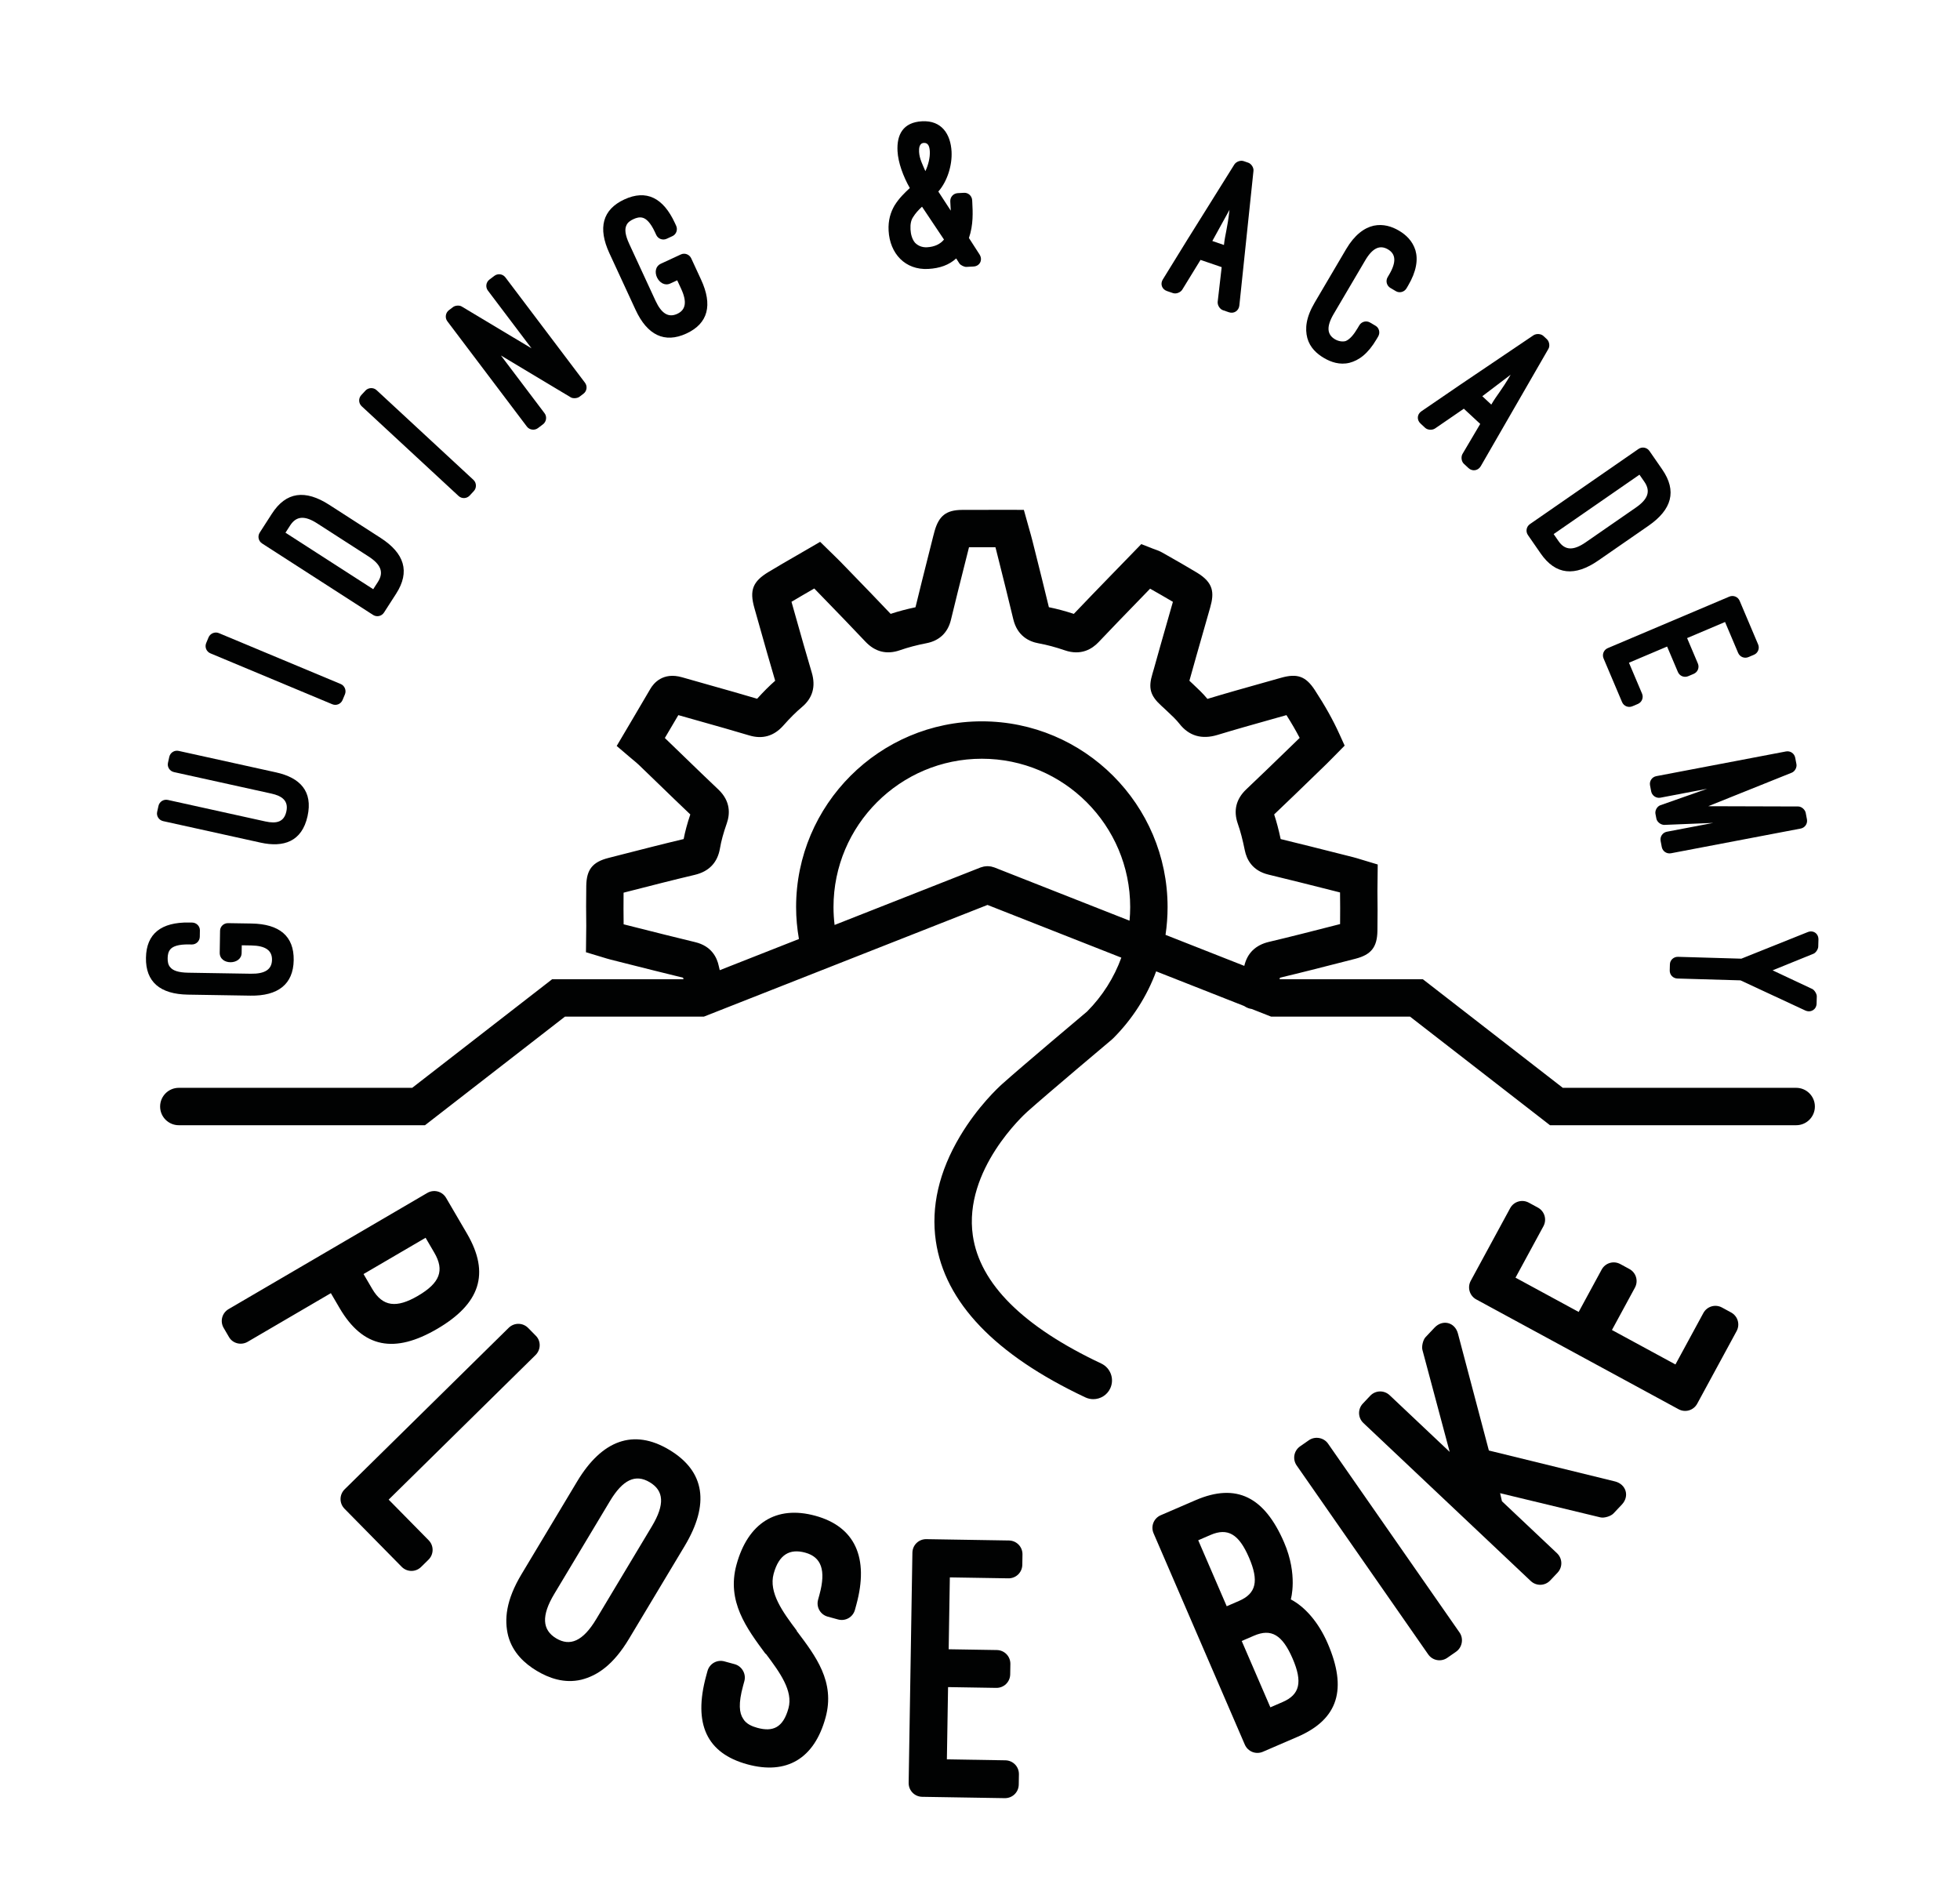
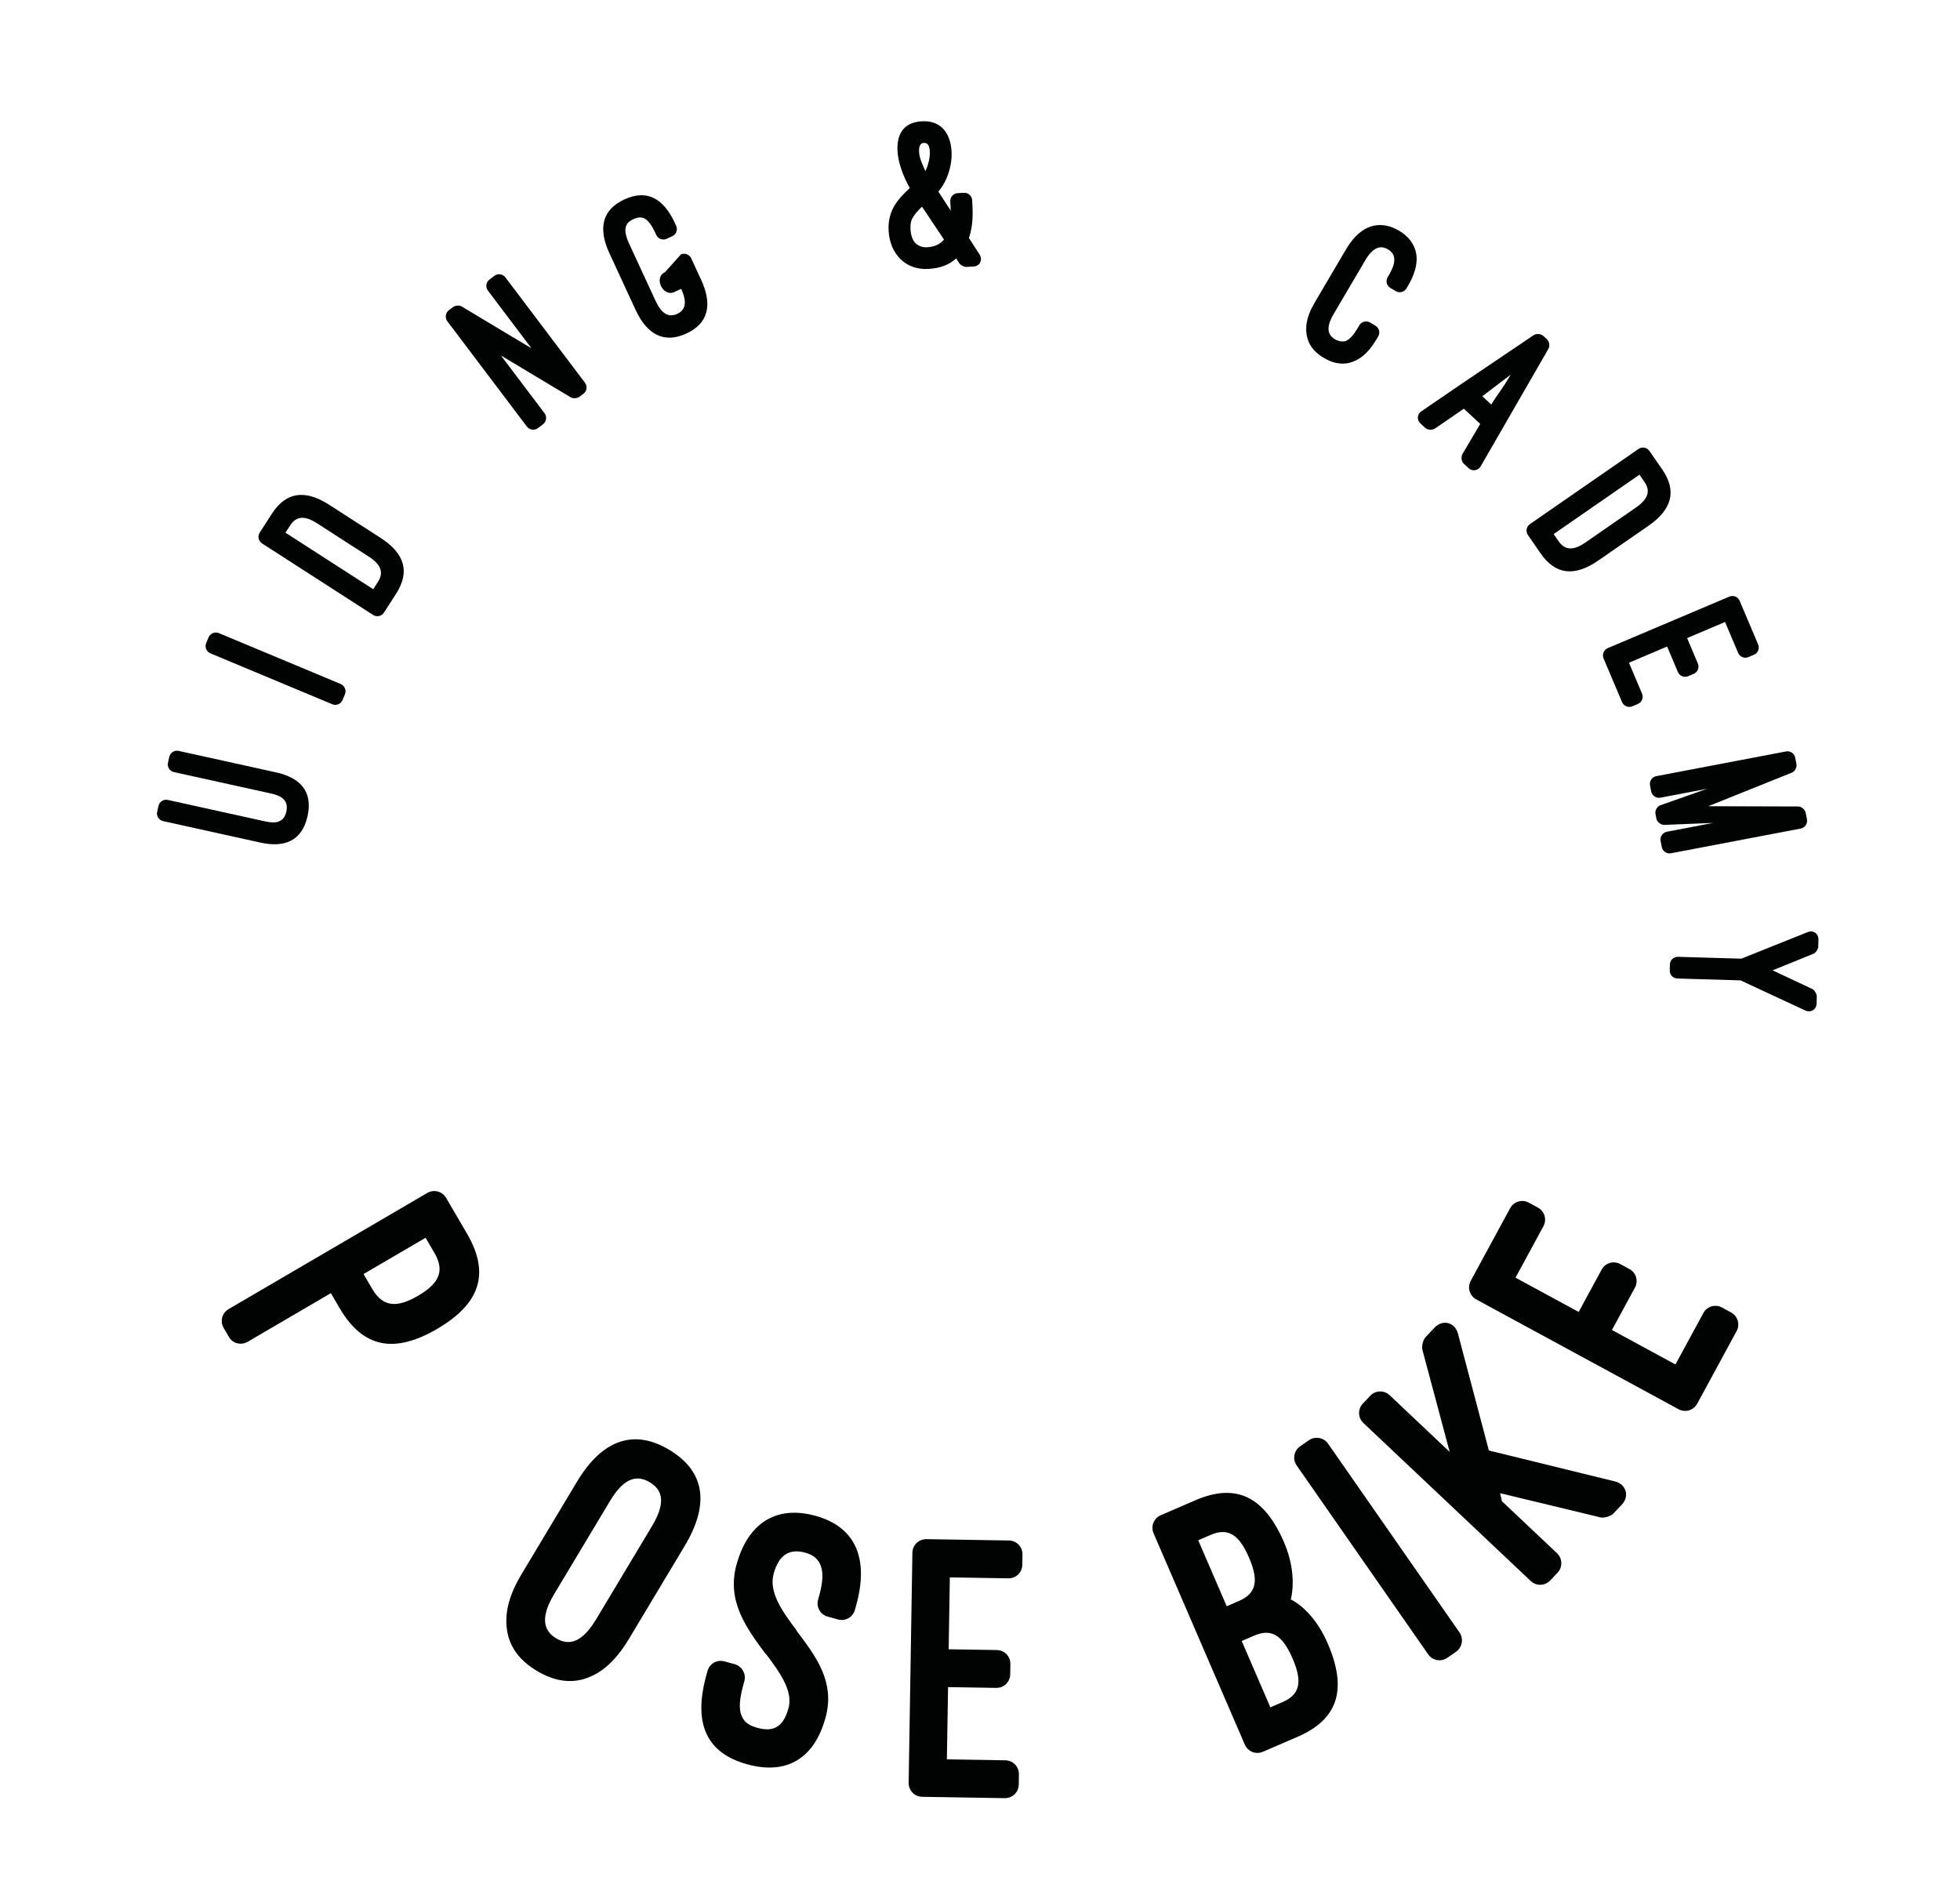
<svg xmlns="http://www.w3.org/2000/svg" version="1.1" id="Ebene_1" x="0px" y="0px" width="471.675px" height="456.046px" viewBox="0 0 471.675 456.046" enable-background="new 0 0 471.675 456.046" xml:space="preserve">
  <g>
    <path fill="#010202" d="M79.624,311.187l-20.015,11.7c-1.588,0.929-3.602,0.402-4.484-1.106l-1.3-2.226   c-0.928-1.588-0.401-3.601,1.188-4.53l47.811-27.951c1.589-0.928,3.603-0.401,4.531,1.187l5.015,8.578   c5.665,9.688,3.089,16.95-7.156,22.94c-10.245,5.988-17.836,4.672-23.501-5.019L79.624,311.187z M102.417,297.86l-14.932,8.729   l2.09,3.574c2.507,4.289,5.832,4.688,10.994,1.672c5.322-3.112,6.445-6.113,3.938-10.402L102.417,297.86z" />
-     <path fill="#010202" d="M101.342,377.07c-1.312,1.291-3.393,1.274-4.684-0.036L82.91,363.067c-1.291-1.311-1.274-3.393,0.036-4.684   l39.472-38.856c1.312-1.291,3.394-1.273,4.685,0.037l1.871,1.902c1.226,1.246,1.21,3.328-0.101,4.618l-35.341,34.79l9.618,9.769   c1.291,1.312,1.274,3.394-0.037,4.685L101.342,377.07z" />
    <path fill="#010202" d="M138.884,356.508c5.962-9.942,13.566-12.784,22.167-7.626c8.68,5.206,9.723,13.126,3.713,23.146   l-13.391,22.329c-3.738,6.233-7.571,8.869-11.484,9.85c-4.118,0.963-7.811-0.394-10.731-2.145   c-2.839-1.704-5.775-4.321-6.865-8.407c-0.979-3.913-0.538-8.584,3.2-14.817L138.884,356.508z M133.383,383.569   c-3.123,5.207-2.933,8.646,0.46,10.683c3.314,1.987,6.422,0.74,9.64-4.625l13.391-22.33c3.17-5.287,2.885-8.569-0.508-10.603   c-3.471-2.082-6.516-0.584-9.591,4.546L133.383,383.569z" />
    <path fill="#010202" d="M170.256,402.12c0.484-1.775,2.292-2.81,4.067-2.324l2.486,0.678c1.686,0.46,2.807,2.292,2.323,4.067   l-0.314,1.153c-1.163,4.262-0.92,6.521,0.031,7.924c0.711,1.243,2.171,1.832,3.414,2.172c3.727,1.018,6.205-0.024,7.488-4.729   c1.138-4.171-2.049-8.57-5.477-13.129l-0.025,0.088c-4.599-6.214-9.416-12.677-7.018-21.464   c2.736-10.03,9.546-14.371,18.956-11.804c9.586,2.615,12.974,10.12,9.898,21.392l-0.339,1.244   c-0.484,1.774-2.292,2.807-4.066,2.323l-2.486-0.679c-1.775-0.483-2.808-2.292-2.324-4.066l0.339-1.243   c1.599-5.858,0.461-9.03-3.444-10.095c-3.728-1.018-6.326,0.468-7.586,5.083c-1.235,4.526,2.17,9.175,5.599,13.733l-0.088-0.023   c4.623,6.125,9.335,12.273,6.986,20.885c-2.713,9.94-9.402,13.837-18.811,11.271c-9.763-2.663-13.095-9.677-9.923-21.305   L170.256,402.12z" />
    <path fill="#010202" d="M242.801,370.705c1.84,0.03,3.288,1.525,3.258,3.365l-0.04,2.485c-0.029,1.839-1.525,3.288-3.364,3.257   l-14.077-0.228l-0.281,17.295l11.591,0.188c1.84,0.031,3.288,1.526,3.258,3.366l-0.04,2.484c-0.029,1.84-1.525,3.287-3.365,3.258   l-11.591-0.189l-0.283,17.388l14.076,0.229c1.84,0.03,3.288,1.526,3.258,3.366l-0.04,2.483c-0.03,1.841-1.526,3.288-3.366,3.259   l-19.871-0.323c-1.84-0.03-3.288-1.526-3.258-3.366l0.901-55.381c0.03-1.84,1.525-3.288,3.365-3.258L242.801,370.705z" />
    <path fill="#010202" d="M303.917,421.547c-1.689,0.73-3.624-0.038-4.354-1.727l-21.954-50.843c-0.729-1.69,0.038-3.624,1.728-4.354   l8.361-3.61c9.882-4.267,16.607-0.758,21.312,10.138c3.392,7.854,1.62,13.729,1.62,13.729c3.363,1.754,6.658,5.442,8.883,10.594   c4.704,10.896,2.646,18.196-7.234,22.464L303.917,421.547z M288.353,370.651l6.856,15.878l2.956-1.277   c4.138-1.787,4.843-4.797,2.399-10.456c-2.443-5.658-5.117-7.209-9.256-5.422L288.353,370.651z M298.82,394.89l6.893,15.963   l2.956-1.276c4.138-1.788,4.843-4.797,2.399-10.456c-2.48-5.743-5.153-7.293-9.292-5.506L298.82,394.89z" />
    <path fill="#010202" d="M351.242,392.85c1.052,1.512,0.609,3.612-0.825,4.61l-2.114,1.473c-1.51,1.052-3.559,0.685-4.61-0.825   l-31.645-45.451c-1.052-1.511-0.685-3.56,0.825-4.611l2.114-1.471c1.435-0.999,3.559-0.686,4.609,0.825L351.242,392.85z" />
    <path fill="#010202" d="M342.307,324.848c-0.22-0.84,0.126-2.41,0.758-3.079l2.147-2.274c1.957-2.075,4.907-1.313,5.637,1.399   l7.447,28.159l30.411,7.456c2.624,0.706,3.486,3.544,1.592,5.553l-2.021,2.141c-0.632,0.667-2.244,1.169-3.162,0.936L361,359.324   l0.446,1.938l13.245,12.506c1.338,1.263,1.397,3.344,0.135,4.682l-1.769,1.873c-1.263,1.338-3.344,1.396-4.682,0.134l-40.271-38.02   c-1.338-1.264-1.397-3.345-0.135-4.683l1.769-1.873c1.263-1.338,3.344-1.396,4.682-0.135l14.448,13.642L342.307,324.848z" />
    <path fill="#010202" d="M363.418,290.741c0.878-1.617,2.874-2.208,4.491-1.331l2.183,1.185c1.617,0.877,2.209,2.874,1.331,4.491   l-6.714,12.371l15.2,8.25l5.529-10.188c0.877-1.617,2.874-2.209,4.491-1.331l2.183,1.186c1.617,0.878,2.209,2.874,1.331,4.491   l-5.529,10.188l15.282,8.293l6.714-12.371c0.878-1.617,2.874-2.208,4.49-1.331l2.184,1.187c1.617,0.877,2.209,2.873,1.331,4.489   l-9.479,17.466c-0.878,1.616-2.874,2.209-4.491,1.33l-48.675-26.418c-1.617-0.878-2.209-2.873-1.332-4.49L363.418,290.741z" />
-     <path fill="#010202" d="M52.958,223.963c0.016-1.003,0.874-1.833,1.929-1.815l5.645,0.09c6.699,0.109,10.24,3.016,10.146,8.818   c-0.094,5.803-3.781,8.645-10.427,8.537l-15.034-0.243c-6.699-0.109-10.187-3.068-10.092-8.869   c0.094-5.803,3.674-8.594,10.373-8.486l0.738,0.012c1.056,0.018,1.886,0.875,1.869,1.877l-0.024,1.53   c-0.017,1.055-0.875,1.885-1.93,1.868l-0.738-0.012c-2.479-0.04-3.754,0.466-4.345,1.09c-0.589,0.624-0.709,1.466-0.721,2.205   c-0.012,0.739,0.079,1.637,0.65,2.226c0.621,0.749,1.879,1.244,4.306,1.283c8.386,0.137,13.662,0.222,15.033,0.244   c3.429,0.056,5.082-1.026,5.12-3.346c0.036-2.269-1.581-3.403-5.01-3.458l-2.267-0.037l-0.031,1.846   c-0.047,2.954-5.325,3.027-5.275-0.086L52.958,223.963z" />
    <path fill="#010202" d="M39.273,197.6c-1.03-0.228-1.673-1.233-1.457-2.213l0.318-1.442c0.228-1.031,1.234-1.673,2.264-1.447   l23.446,5.173c2.731,0.603,4.51,0.13,5.068-2.394c0.579-2.628-1.117-3.759-3.59-4.305l-23.445-5.172   c-1.032-0.227-1.674-1.233-1.458-2.213l0.318-1.442c0.227-1.031,1.234-1.674,2.265-1.446l23.445,5.172   c5.771,1.273,8.885,4.554,7.565,10.531c-1.363,6.183-5.832,7.576-11.294,6.371L39.273,197.6z" />
    <path fill="#010202" d="M81.988,164.6c0.975,0.406,1.407,1.56,1.021,2.485l-0.57,1.364c-0.406,0.973-1.511,1.426-2.484,1.02   l-29.313-12.245c-0.973-0.406-1.426-1.511-1.02-2.485l0.569-1.364c0.387-0.924,1.512-1.426,2.485-1.02L81.988,164.6z" />
    <path fill="#010202" d="M92.406,147.41c-0.571,0.886-1.738,1.139-2.625,0.568l-26.703-17.196c-0.888-0.571-1.141-1.738-0.569-2.625   l2.914-4.525c3.427-5.323,8.044-5.864,13.809-2.151l12.332,7.941c5.767,3.713,7.183,8.14,3.755,13.463L92.406,147.41z M68.7,128.19   l21.114,13.597l1.114-1.73c1.514-2.351,0.723-4.241-2.249-6.155l-12.332-7.941c-2.971-1.914-5.019-1.852-6.533,0.5L68.7,128.19z" />
-     <path fill="#010202" d="M113.934,115.478c0.773,0.717,0.784,1.949,0.103,2.685l-1.004,1.084c-0.718,0.774-1.911,0.819-2.685,0.102   L87.043,97.762c-0.774-0.717-0.819-1.91-0.102-2.684l1.004-1.084c0.681-0.736,1.91-0.82,2.684-0.103L113.934,115.478z" />
    <path fill="#010202" d="M139.432,95.487c-0.505,0.382-1.571,0.46-2.089,0.124l-16.791-10.062l10.494,13.892   c0.636,0.842,0.429,2.057-0.371,2.66l-1.221,0.923c-0.799,0.604-2.024,0.471-2.66-0.371l-19.143-25.344   c-0.636-0.842-0.429-2.055,0.371-2.66l1.01-0.763c0.547-0.414,1.571-0.46,2.088-0.124l16.791,10.063l-10.494-13.893   c-0.635-0.841-0.47-2.024,0.371-2.66l1.179-0.89c0.842-0.636,2.025-0.472,2.66,0.37l19.144,25.343   c0.636,0.843,0.472,2.025-0.371,2.662L139.432,95.487z" />
-     <path fill="#010202" d="M163.871,61.221c0.91-0.421,2.03-0.009,2.473,0.949l2.369,5.123c2.812,6.081,1.732,10.533-3.535,12.968   c-5.267,2.436-9.428,0.35-12.218-5.684l-6.31-13.646c-2.812-6.081-1.662-10.507,3.605-12.942c5.267-2.435,9.336-0.423,12.148,5.658   l0.31,0.671c0.443,0.957,0.031,2.078-0.879,2.498l-1.389,0.642c-0.957,0.443-2.077,0.032-2.521-0.926l-0.31-0.671   c-1.041-2.25-2.051-3.178-2.869-3.438c-0.818-0.262-1.629-0.003-2.299,0.308c-0.671,0.309-1.44,0.781-1.723,1.552   c-0.405,0.884-0.304,2.233,0.714,4.435c3.52,7.613,5.735,12.401,6.31,13.647c1.439,3.112,3.131,4.131,5.238,3.157   c2.059-0.952,2.378-2.902,0.938-6.014l-0.952-2.058l-1.676,0.775c-2.682,1.239-5.039-3.482-2.214-4.789L163.871,61.221z" />
+     <path fill="#010202" d="M163.871,61.221c0.91-0.421,2.03-0.009,2.473,0.949l2.369,5.123c2.812,6.081,1.732,10.533-3.535,12.968   c-5.267,2.436-9.428,0.35-12.218-5.684l-6.31-13.646c-2.812-6.081-1.662-10.507,3.605-12.942c5.267-2.435,9.336-0.423,12.148,5.658   l0.31,0.671c0.443,0.957,0.031,2.078-0.879,2.498l-1.389,0.642c-0.957,0.443-2.077,0.032-2.521-0.926l-0.31-0.671   c-1.041-2.25-2.051-3.178-2.869-3.438c-0.818-0.262-1.629-0.003-2.299,0.308c-0.671,0.309-1.44,0.781-1.723,1.552   c-0.405,0.884-0.304,2.233,0.714,4.435c3.52,7.613,5.735,12.401,6.31,13.647c1.439,3.112,3.131,4.131,5.238,3.157   c2.059-0.952,2.378-2.902,0.938-6.014l-1.676,0.775c-2.682,1.239-5.039-3.482-2.214-4.789L163.871,61.221z" />
    <path fill="#010202" d="M228.804,50.689l-0.118-2.213c-0.056-1.054,0.741-1.942,1.795-1.998l1.528-0.082   c1.001-0.054,1.889,0.744,1.946,1.798l0.025,0.474c0.124,2.318,0.291,5.427-0.806,8.603l2.535,3.933   c0.864,1.328,0.099,2.848-1.428,2.93l-1.739,0.093c-0.474,0.025-1.396-0.4-1.684-0.86l-0.75-1.176   c-1.713,1.571-3.941,2.378-6.734,2.527c-5.533,0.297-9.233-3.679-9.53-9.212c-0.134-2.529,0.501-4.465,1.42-6.047   c1.119-1.803,2.427-3.036,3.685-4.212c-1.575-2.77-2.81-6.085-2.959-8.878c-0.212-3.952,1.319-6.94,5.903-7.185   c4.741-0.255,6.877,3.118,7.101,7.281c0.175,3.267-0.992,7.133-3.184,9.629L228.804,50.689z M221.884,49.739   c-0.856,0.785-1.604,1.618-2.138,2.492c-0.49,0.713-0.703,1.676-0.632,2.993c0.061,1.159,0.391,2.357,1.067,3.166   c0.672,0.704,1.649,1.18,2.913,1.112c1.792-0.096,3.183-0.752,4.076-1.856L221.884,49.739z M222.695,41.188   c0.711-1.518,1.145-3.284,1.065-4.76c-0.061-1.159-0.376-2.094-1.429-2.037c-1.107,0.06-1.2,1.279-1.153,2.176   C221.266,38.2,222.03,39.639,222.695,41.188" />
-     <path fill="#010202" d="M293.999,64.286l-5.091-1.743l-4.413,7.188c-0.456,0.681-1.476,1.056-2.226,0.799l-1.447-0.495   c-1.197-0.41-1.654-1.682-1.013-2.744l6.02-9.761l11.225-17.961c0.455-0.679,1.477-1.055,2.225-0.799l1.099,0.376   c0.748,0.256,1.375,1.196,1.269,1.995l-3.4,32.406c-0.143,1.233-1.302,2.009-2.499,1.598l-1.447-0.496   c-0.749-0.256-1.325-1.178-1.269-1.996L293.999,64.286z M291.748,57.995l2.795,0.957c0.271-2.584,0.833-3.897,1.337-8.464   L291.748,57.995z" />
    <path fill="#010202" d="M323.945,59.96c2.034-3.456,4.373-5.141,6.631-5.648c2.304-0.481,4.363,0.18,6.091,1.197   c1.683,0.991,3.261,2.471,3.958,4.718c0.652,2.22,0.269,5.056-1.765,8.511l-0.375,0.637c-0.535,0.91-1.691,1.209-2.555,0.7   l-1.319-0.775c-0.909-0.536-1.209-1.692-0.673-2.601l0.374-0.636c1.793-3.047,1.569-4.955-0.295-6.052   c-1.91-1.124-3.687-0.395-5.479,2.652l-7.574,12.868c-1.793,3.047-1.642,4.973,0.313,6.124c0.864,0.509,1.896,0.626,2.574,0.412   c0.974-0.406,1.924-1.5,2.887-3.136l0.375-0.637c0.535-0.909,1.691-1.209,2.601-0.674l1.318,0.777   c0.864,0.508,1.163,1.664,0.628,2.574l-0.374,0.636c-2.115,3.592-4.301,5.122-6.54,5.702c-2.357,0.572-4.48-0.189-6.118-1.152   c-1.728-1.017-3.378-2.478-4.022-4.816c-0.579-2.239-0.349-4.92,1.766-8.513L323.945,59.96z" />
    <path fill="#010202" d="M356.217,102.014l-3.944-3.662l-6.954,4.774c-0.693,0.437-1.778,0.366-2.358-0.173l-1.121-1.042   c-0.929-0.861-0.829-2.208,0.189-2.918l9.469-6.474l17.557-11.852c0.693-0.436,1.778-0.364,2.358,0.174l0.851,0.79   c0.58,0.539,0.771,1.652,0.349,2.34l-16.278,28.232c-0.633,1.068-2.006,1.305-2.934,0.444l-1.121-1.041   c-0.581-0.539-0.732-1.616-0.348-2.34L356.217,102.014z M356.717,95.349l2.165,2.011c1.298-2.251,2.345-3.223,4.662-7.192   L356.717,95.349z" />
    <path fill="#010202" d="M367.701,128.762c-0.601-0.867-0.387-2.042,0.48-2.642l26.115-18.078c0.868-0.6,2.043-0.386,2.644,0.481   l3.062,4.425c3.604,5.206,2.335,9.677-3.304,13.581l-12.061,8.347c-5.64,3.905-10.271,3.517-13.874-1.689L367.701,128.762z    M394.537,114.229l-20.649,14.294l1.172,1.691c1.591,2.3,3.64,2.293,6.547,0.282l12.06-8.349c2.906-2.012,3.634-3.927,2.042-6.227   L394.537,114.229z" />
    <path fill="#010202" d="M423.093,155.075c0.412,0.972-0.036,2.079-1.008,2.49l-1.312,0.556c-0.972,0.412-2.078-0.036-2.49-1.008   l-3.149-7.434L406,153.55l2.594,6.122c0.411,0.971-0.036,2.078-1.008,2.489l-1.312,0.556c-0.972,0.412-2.078-0.037-2.489-1.008   l-2.594-6.121l-9.183,3.89l3.149,7.433c0.413,0.972-0.036,2.079-1.008,2.49l-1.312,0.556c-0.971,0.412-2.078-0.036-2.489-1.008   l-4.446-10.494c-0.412-0.972,0.036-2.078,1.008-2.49l29.248-12.392c0.971-0.411,2.078,0.036,2.489,1.008L423.093,155.075z" />
    <path fill="#010202" d="M398.385,195.837c-0.147-0.777,0.368-1.735,1.116-2.039l11.327-3.983l-11.248,2.142   c-1.037,0.197-2.034-0.526-2.222-1.511l-0.276-1.451c-0.197-1.037,0.474-2.024,1.511-2.221l31.204-5.944   c1.036-0.197,2.023,0.474,2.221,1.511l0.297,1.555c0.147,0.778-0.368,1.735-1.117,2.039l-20.108,8.073l21.659,0.064   c0.808,0.008,1.649,0.761,1.797,1.538l0.297,1.555c0.197,1.037-0.475,2.025-1.511,2.222l-31.204,5.943   c-1.037,0.197-2.024-0.473-2.222-1.511l-0.276-1.451c-0.197-1.037,0.474-2.024,1.511-2.221l11.144-2.122l-11.832,0.48   c-0.869-0.049-1.701-0.75-1.849-1.527L398.385,195.837z" />
    <path fill="#010202" d="M426.577,233.503l9.579,4.503c0.52,0.278,1.074,1.192,1.057,1.772l-0.051,1.741   c-0.041,1.423-1.385,2.228-2.688,1.663l-15.621-7.266l-15.188-0.443c-1.055-0.032-1.874-0.9-1.843-1.954l0.043-1.477   c0.029-1.002,0.898-1.821,1.952-1.79l15.24,0.445c5.34-2.113,10.628-4.281,15.968-6.394c1.335-0.542,2.629,0.341,2.586,1.817   l-0.049,1.688c-0.019,0.633-0.625,1.511-1.159,1.708L426.577,233.503z" />
-     <path fill="#010202" d="M432.251,261.776H376.09l-33.678-26.13h-34.481c0.032-0.127,0.068-0.236,0.099-0.372   c5.093-1.211,10.218-2.525,15.181-3.798l2.947-0.755c3.821-0.975,5.263-2.8,5.319-6.734c0.047-3.372,0.048-6.51,0.002-9.593   l0.07-6.362l-4.084-1.229c-0.657-0.204-1.257-0.388-1.865-0.541l-3.242-0.818c-4.614-1.166-9.377-2.37-14.164-3.531   c-0.49-2.289-0.985-4.163-1.567-5.928c3.246-3.075,6.49-6.221,9.633-9.269l2.959-2.868c0.5-0.485,0.987-0.983,1.499-1.507   l2.873-2.916l-1.282-2.82c-1.54-3.392-3.415-6.742-5.896-10.545c-2.165-3.32-4.219-4.069-8.135-2.955   c-1.508,0.427-3.016,0.851-4.524,1.275c-4.323,1.213-8.791,2.469-13.186,3.801c-1.093-1.324-2.276-2.433-3.425-3.51l-0.638-0.599   c-0.096-0.091-0.188-0.177-0.276-0.26c0.039-0.141,0.082-0.289,0.126-0.445c1.026-3.703,2.083-7.398,3.14-11.093   c0.581-2.03,1.162-4.06,1.743-6.112c1.009-3.559,0.8-5.945-3.188-8.359c-2.525-1.529-5.108-2.994-7.606-4.41l-0.735-0.416   c-0.69-0.392-1.33-0.616-1.843-0.796c-0.141-0.049-0.286-0.099-0.433-0.156l-2.782-1.089l-7.561,7.786   c-2.84,2.928-5.771,5.95-8.674,9.004c-2.042-0.671-4.046-1.208-6.004-1.606c-1.085-4.528-2.23-9.093-3.34-13.516l-0.614-2.449   c-0.231-0.923-0.492-1.839-0.77-2.813l-1.298-4.648l-6.822-0.004c-2.724-0.003-5.396-0.008-8.068,0.013   c-3.755,0.031-5.536,1.391-6.583,5.065c-0.115,0.406-0.223,0.813-0.326,1.223l-1.188,4.719c-1.021,4.05-2.075,8.227-3.091,12.423   c-2.077,0.433-4.066,0.961-5.978,1.59c-3.09-3.27-6.255-6.533-9.321-9.694l-2.818-2.907c-0.485-0.501-0.986-0.986-1.555-1.536   l-3.275-3.198l-2.962,1.725c-0.952,0.554-1.901,1.102-2.846,1.648c-2.174,1.255-4.421,2.554-6.616,3.88   c-3.786,2.287-4.614,4.383-3.401,8.658l1.272,4.501c1.204,4.267,2.446,8.672,3.735,13.014c-1.405,1.231-2.809,2.633-4.343,4.332   c-3.69-1.1-7.43-2.154-11.053-3.175c-2.335-0.657-4.669-1.315-7-1.987c-4.665-1.347-6.904,1.506-7.649,2.793   c-1.386,2.394-2.797,4.774-4.288,7.291l-3.806,6.438l2.873,2.455c0.375,0.32,0.723,0.61,1.049,0.881   c0.58,0.481,1.037,0.862,1.425,1.235c1.574,1.512,3.14,3.029,4.707,4.546c2.499,2.421,5.078,4.918,7.659,7.366   c-0.736,2.195-1.254,4.111-1.601,5.922c-5.105,1.215-10.244,2.533-15.219,3.808l-2.9,0.743c-3.821,0.978-5.262,2.802-5.317,6.734   c-0.048,3.372-0.049,6.51-0.003,9.592l-0.07,6.36l4.07,1.228c0.66,0.205,1.264,0.39,1.879,0.546l3.454,0.872   c4.55,1.149,9.245,2.335,13.966,3.48c0.033,0.133,0.067,0.246,0.1,0.372h-31.61l-33.678,26.13H43.032c-2.486,0-4.5,2.015-4.5,4.5   c0,2.485,2.014,4.5,4.5,4.5h59.243l33.678-26.13h33.431l68.257-26.882l32.209,12.685c-1.744,4.803-4.523,9.214-8.232,12.954   c-1.786,1.502-15.564,13.098-20.386,17.403c-0.963,0.858-5.976,5.505-10.224,12.654c-5.043,8.487-6.994,16.958-5.8,25.18   c2.14,14.725,14.244,27.385,35.979,37.625c0.62,0.292,1.272,0.43,1.914,0.43c1.689,0,3.308-0.956,4.075-2.583   c1.059-2.249,0.095-4.93-2.153-5.99c-18.831-8.871-29.229-19.226-30.908-30.775c-2.304-15.858,12.48-29.265,13.111-29.828   c4.95-4.419,20.209-17.249,20.363-17.379c0.051-0.043,0.088-0.096,0.137-0.14c0.048-0.045,0.103-0.076,0.149-0.123   c4.651-4.651,8.144-10.144,10.353-16.129l0.104,0.041l21.07,8.298c0.311,0.208,0.641,0.393,1.01,0.522   c0.271,0.095,0.543,0.155,0.816,0.197l4.672,1.84h33.432l33.678,26.13h59.243c2.485,0,4.5-2.015,4.5-4.5   C436.751,263.791,434.737,261.776,432.251,261.776z M271.827,221.555l-32.537-12.814c-0.098-0.038-0.197-0.052-0.295-0.083   c-0.16-0.051-0.317-0.103-0.482-0.136c-0.143-0.028-0.283-0.038-0.427-0.052c-0.146-0.015-0.293-0.033-0.442-0.033   c-0.152,0-0.303,0.018-0.454,0.033c-0.14,0.015-0.277,0.024-0.416,0.052c-0.164,0.032-0.32,0.084-0.479,0.134   c-0.101,0.032-0.203,0.046-0.303,0.085l-35.149,13.843c-0.169-1.416-0.261-2.849-0.261-4.301c0-19.684,16.015-35.699,35.699-35.699   c19.685,0,35.699,16.015,35.699,35.699C271.98,219.383,271.925,220.473,271.827,221.555z M305.372,226.655   c-3.233,0.764-5.214,2.715-5.931,5.775l-18.918-7.45l-0.039-0.016c0.327-2.192,0.496-4.424,0.496-6.681   c0-24.647-20.052-44.699-44.699-44.699s-44.699,20.052-44.699,44.699c0,2.607,0.246,5.165,0.681,7.68l-0.068,0.027l-18.985,7.477   c-0.076-0.284-0.149-0.586-0.22-0.936c-0.435-2.132-1.773-4.871-5.677-5.81c-4.898-1.179-9.878-2.437-14.694-3.653l-2.541-0.642   c-0.035-2.461-0.039-4.967-0.012-7.612l1.471-0.377c5.13-1.315,10.434-2.675,15.654-3.909c3.452-0.816,5.495-2.968,6.075-6.396   c0.294-1.742,0.817-3.658,1.646-6.028c0.742-2.123,0.99-5.256-2.045-8.124c-2.729-2.579-5.481-5.244-8.143-7.822   c-1.574-1.524-3.148-3.049-4.728-4.566c1.12-1.891,2.194-3.704,3.248-5.505c1.821,0.52,3.645,1.034,5.468,1.547   c3.813,1.075,7.756,2.186,11.596,3.339c3.19,0.96,5.943,0.167,8.182-2.355c1.657-1.867,3.09-3.291,4.508-4.48   c2.562-2.148,3.354-4.936,2.356-8.287c-1.335-4.474-2.628-9.059-3.878-13.494l-1.001-3.541c1.793-1.071,3.592-2.111,5.48-3.201   l2.599,2.681c3.202,3.3,6.513,6.714,9.709,10.107c2.338,2.48,5.139,3.174,8.332,2.059c1.932-0.675,4.07-1.239,6.352-1.678   c3.119-0.599,5.159-2.547,5.899-5.632c1.058-4.414,2.19-8.901,3.285-13.24l1.062-4.219c2.105-0.01,4.22-0.006,6.362-0.003h0.004   c0.059,0.218,0.115,0.436,0.169,0.653l0.616,2.452c1.168,4.656,2.377,9.47,3.505,14.207c0.97,4.063,3.835,5.399,6.067,5.802   c1.994,0.362,4.124,0.93,6.329,1.687c3.909,1.344,6.576-0.324,8.124-1.96c3.028-3.199,6.157-6.424,9.182-9.543l3.225-3.329   c1.821,1.033,3.677,2.091,5.487,3.167c-0.472,1.658-0.946,3.315-1.42,4.973c-1.063,3.718-2.128,7.437-3.16,11.164   c-0.128,0.459-0.242,0.837-0.339,1.155c-1.049,3.47-0.549,5.274,2.142,7.72c0.233,0.212,0.509,0.463,0.831,0.768l0.674,0.633   c1.067,1,2.076,1.945,2.831,2.913c2.296,2.943,5.38,3.851,9.169,2.7c4.365-1.327,8.854-2.588,13.196-3.808   c1.135-0.318,2.269-0.637,3.402-0.957c1.225,1.93,2.269,3.728,3.18,5.479l-2.775,2.69c-3.285,3.187-6.685,6.482-10.057,9.67   c-2.479,2.342-3.168,5.145-2.045,8.331c0.617,1.749,1.135,3.721,1.681,6.396c0.435,2.131,1.772,4.869,5.676,5.809   c4.97,1.197,10.021,2.473,14.906,3.707l2.33,0.589c0.034,2.462,0.038,4.967,0.012,7.611l-1.521,0.39   C315.862,224.069,310.574,225.426,305.372,226.655z" />
  </g>
</svg>